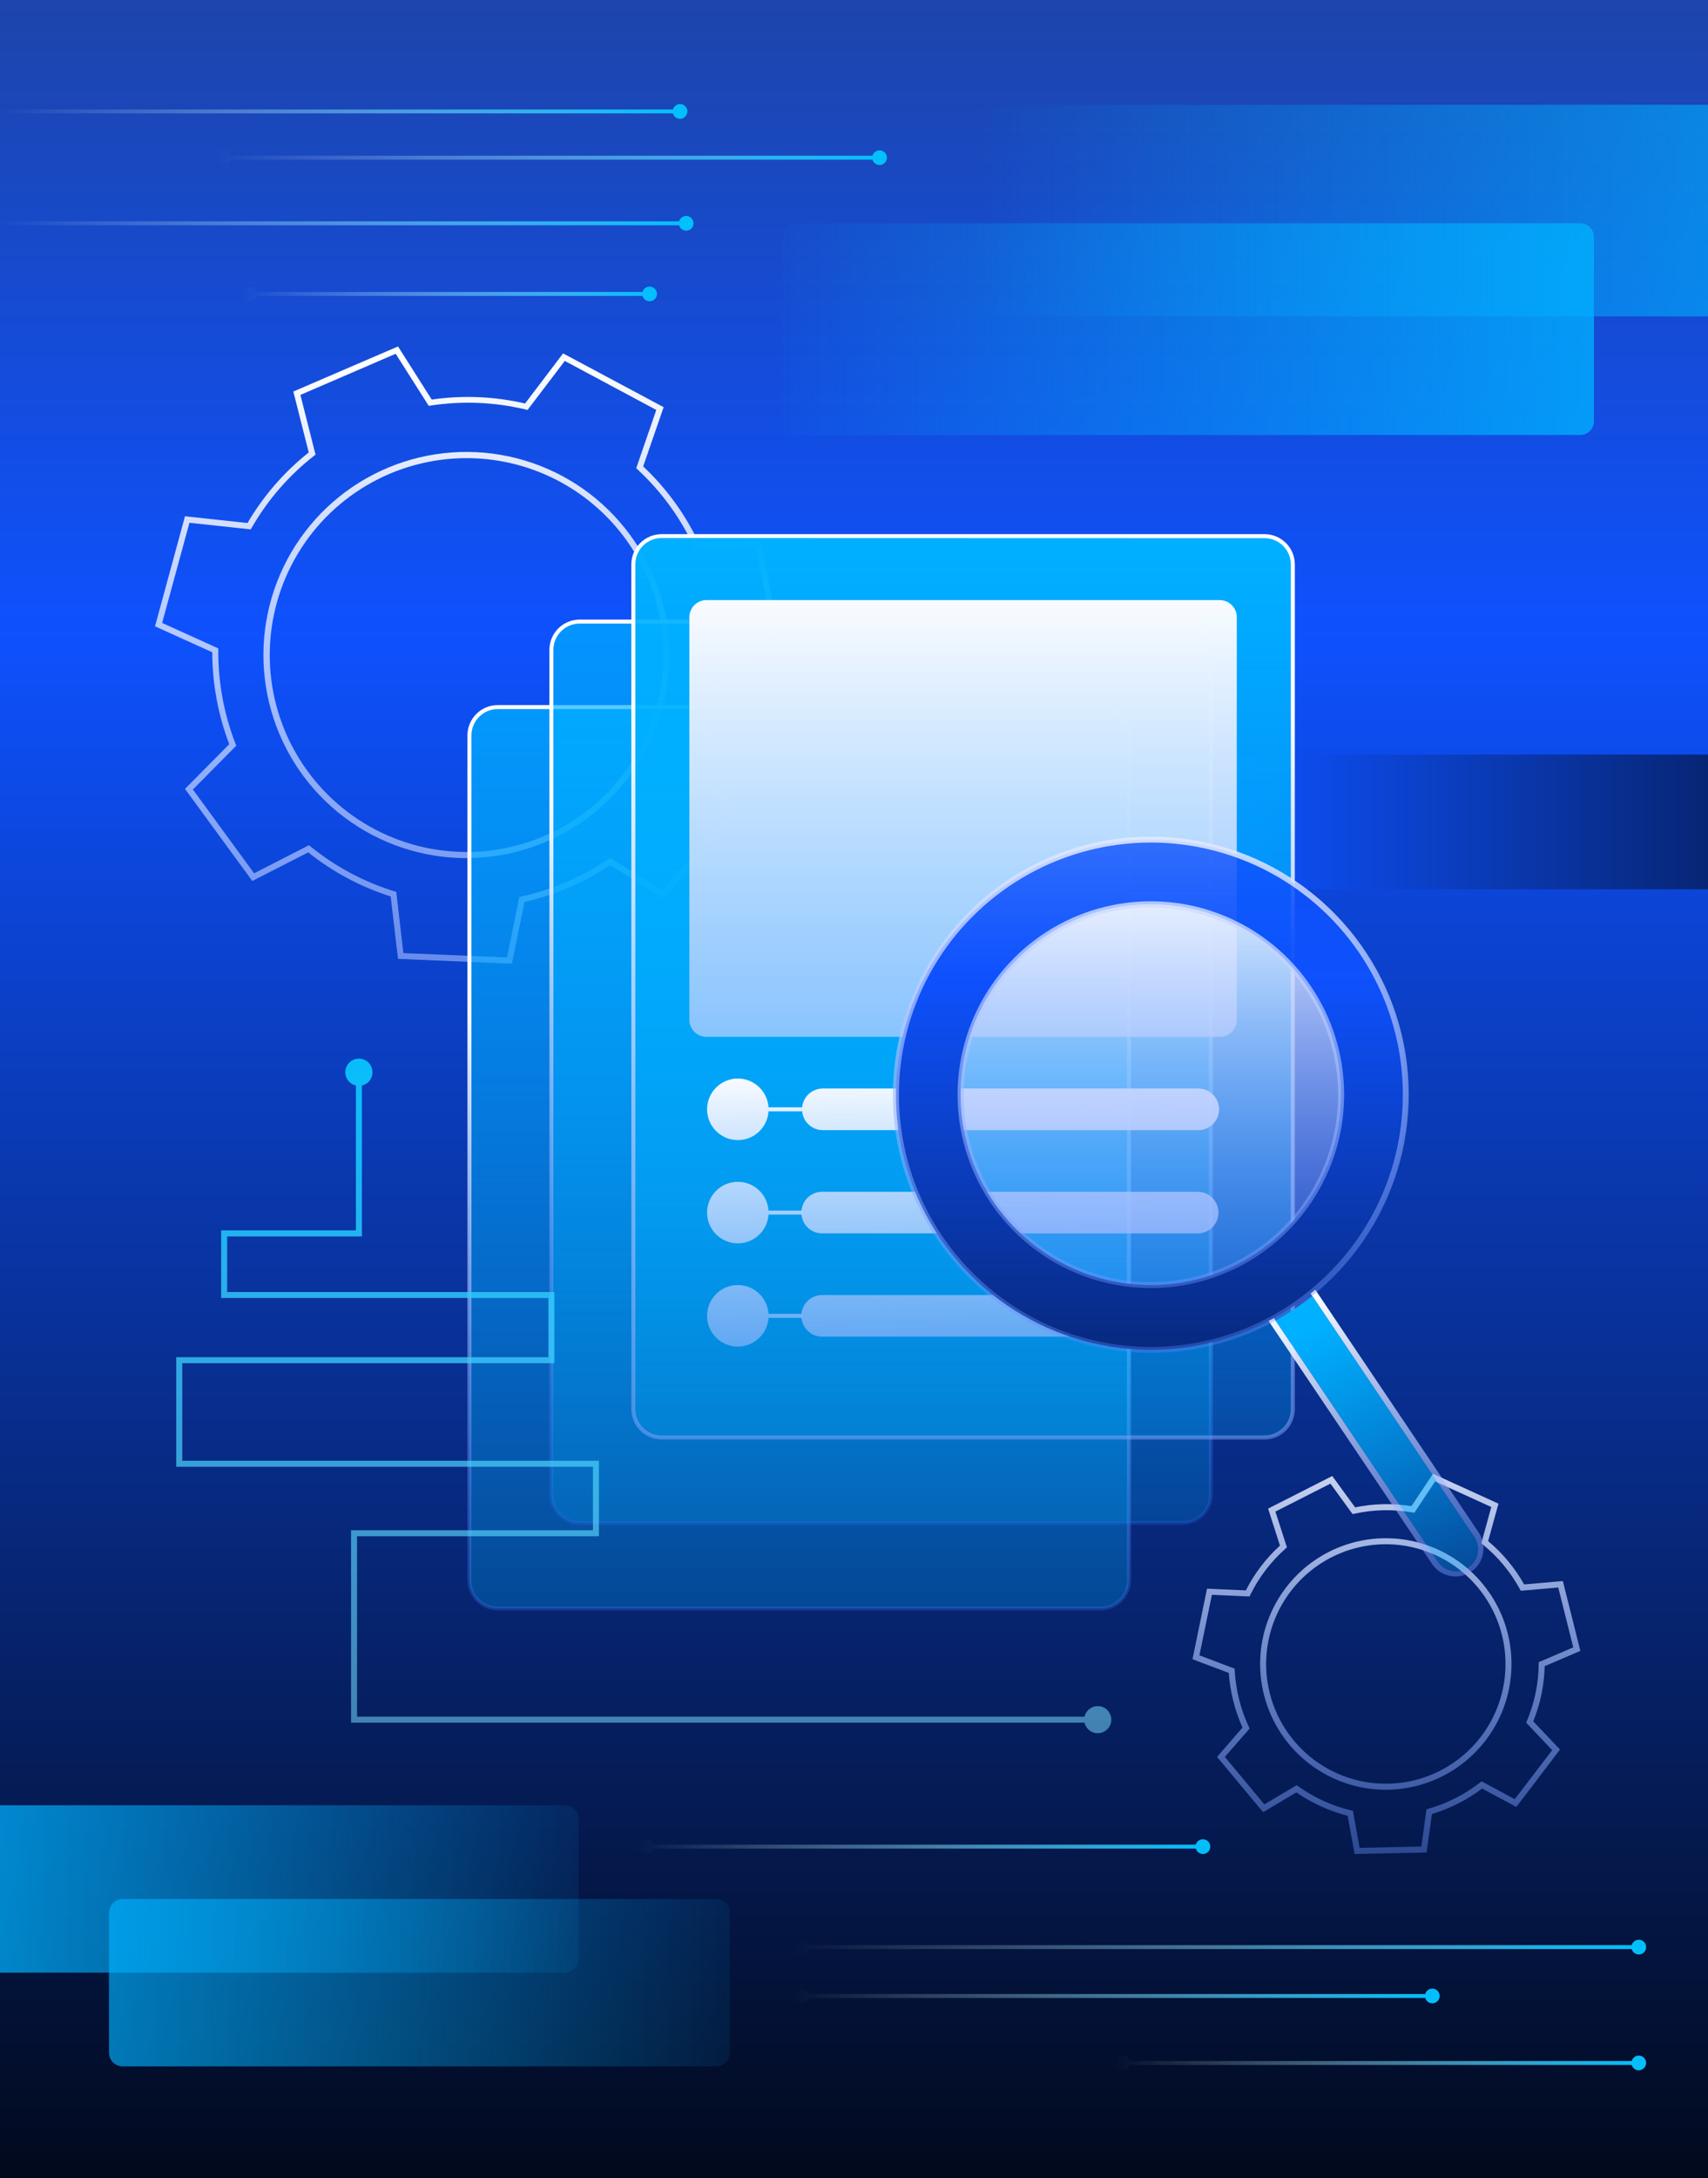
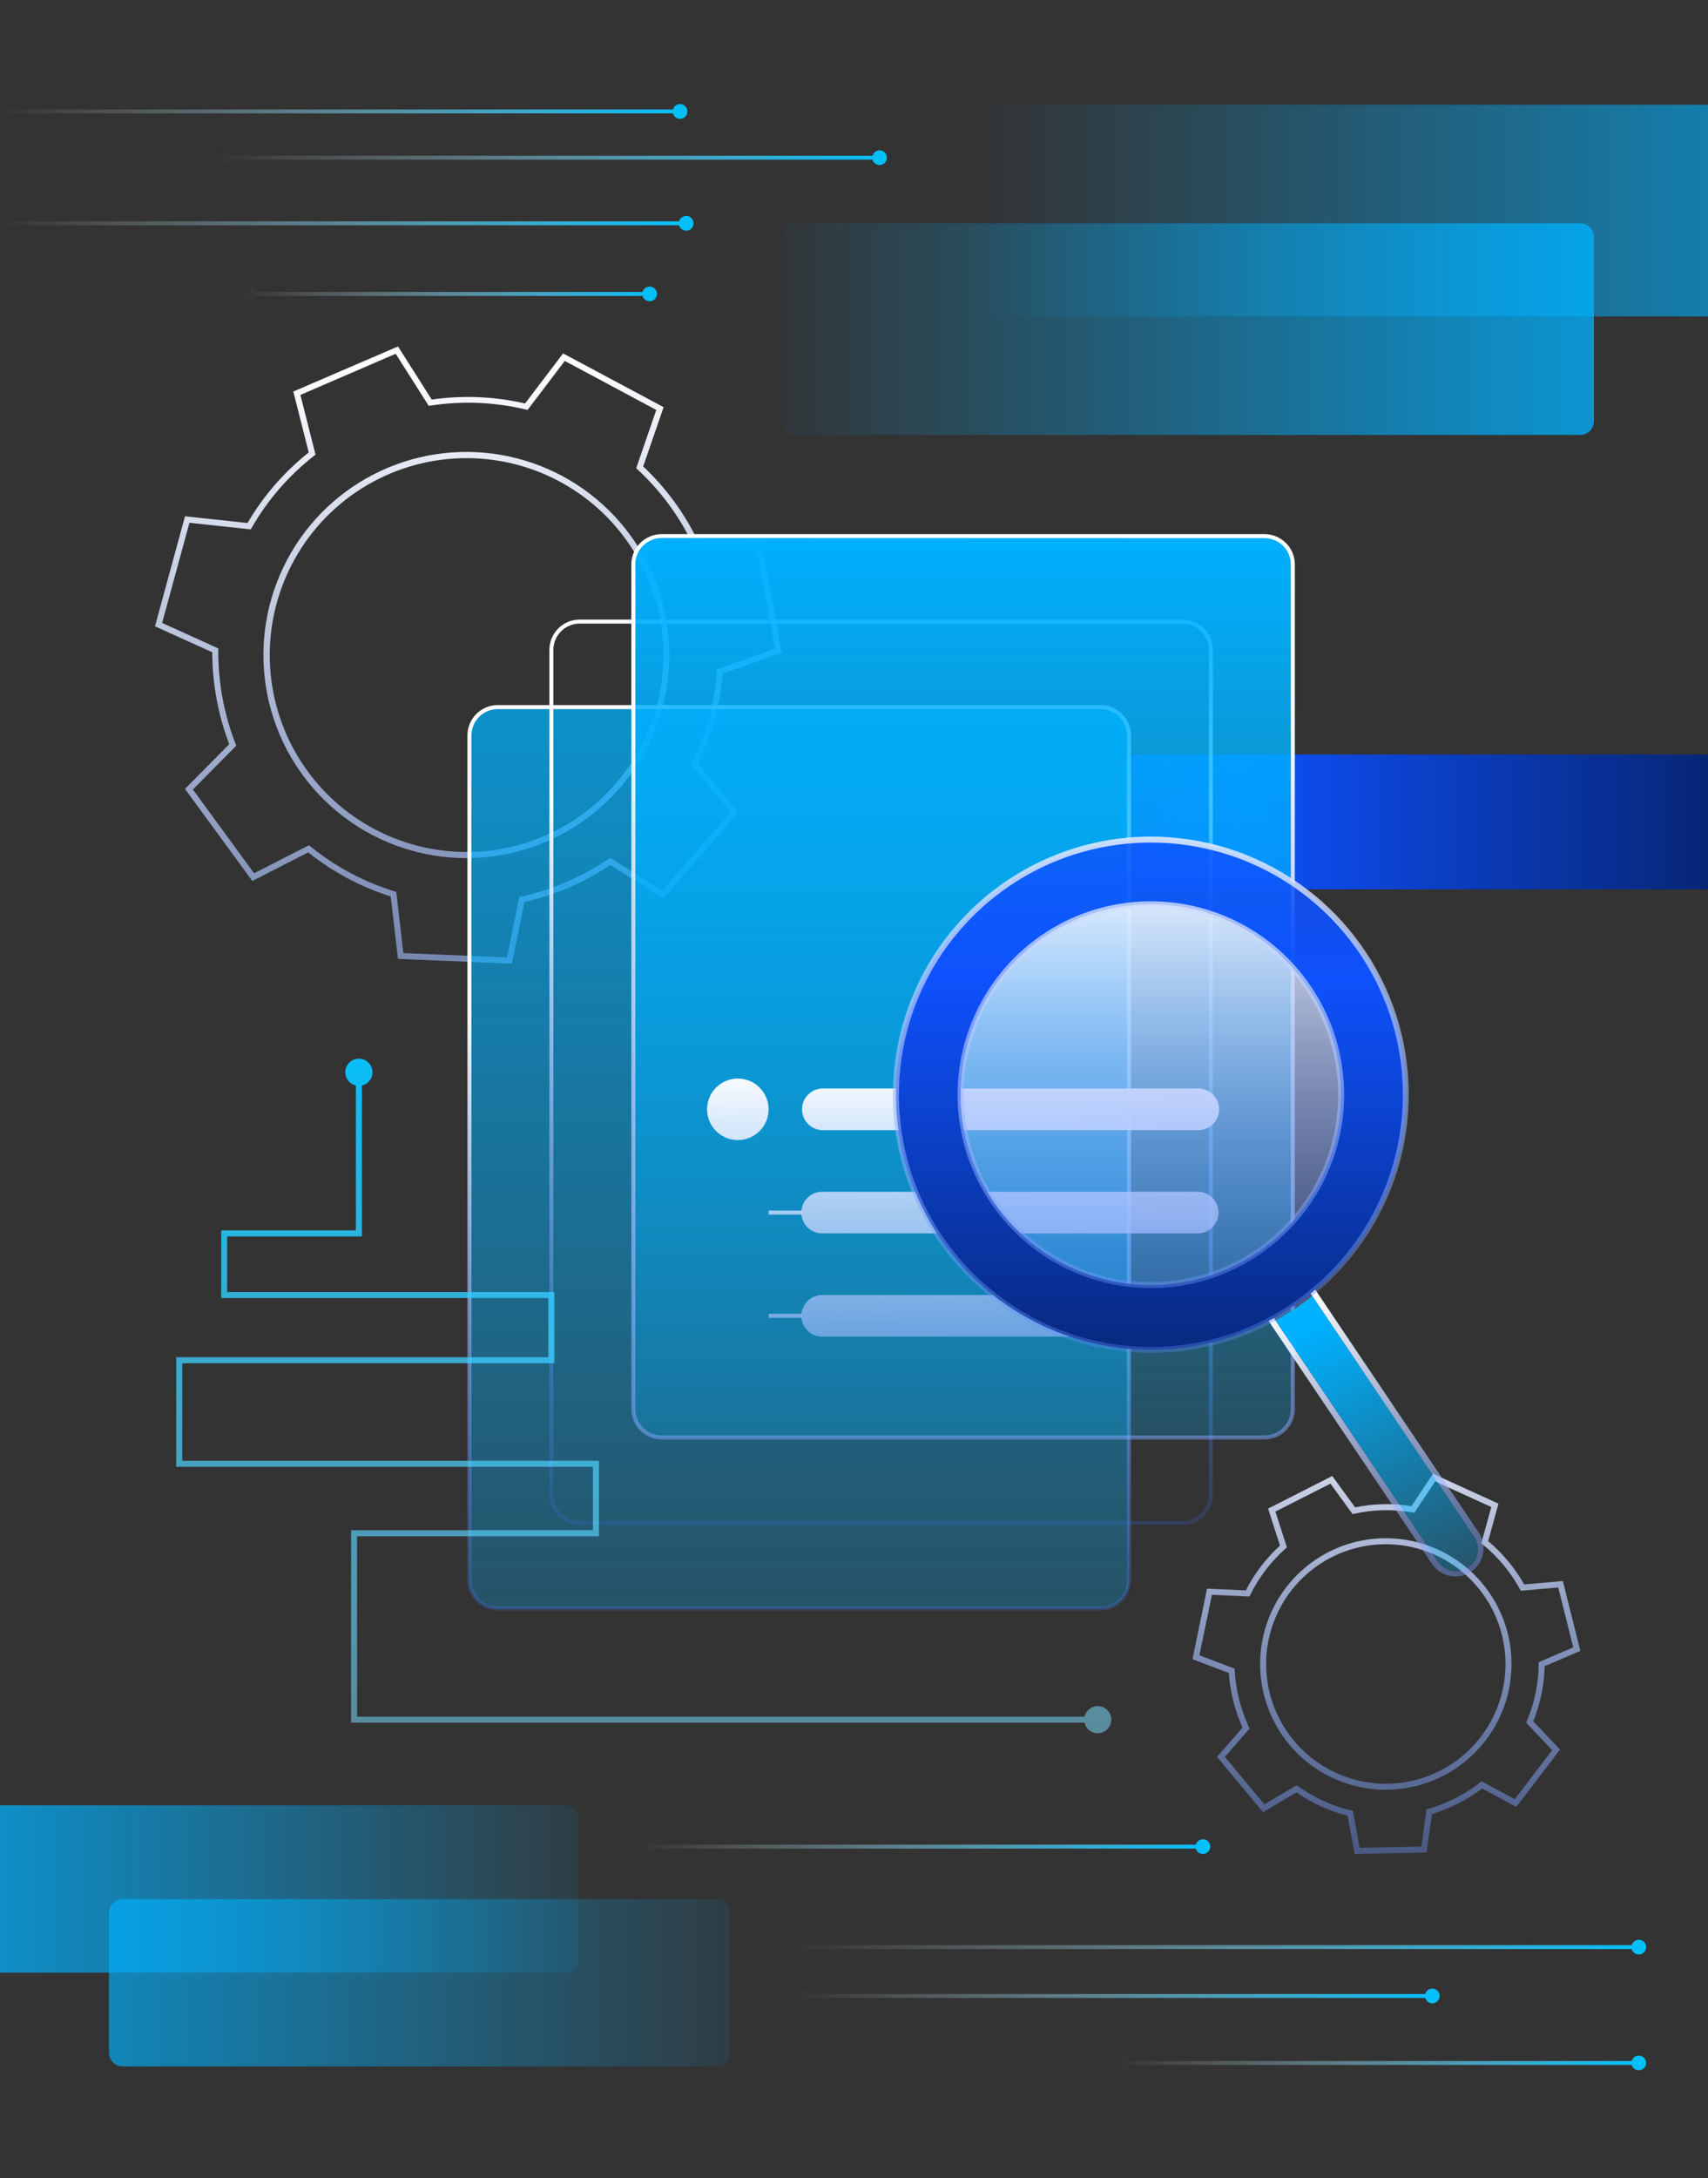
<svg xmlns="http://www.w3.org/2000/svg" width="561" height="715" viewBox="0 0 561 715" fill="none">
  <rect x="0" y="0" width="561" height="715" fill="#333333" stroke="none" />
  <g clip-path="url(#clip0_798_78)">
-     <path d="M561 0H0V715H561V0Z" fill="url(#paint0_linear_798_78)" />
+     <path d="M561 0H0V715V0Z" fill="url(#paint0_linear_798_78)" />
    <path d="M561 247.676V291.911H373.307C372.113 291.911 370.967 291.436 370.123 290.592C369.278 289.747 368.804 288.602 368.804 287.407V252.179C368.804 250.985 369.278 249.84 370.123 248.995C370.967 248.151 372.113 247.676 373.307 247.676H561Z" fill="url(#paint1_linear_798_78)" />
    <path d="M444.917 608.577L442.639 596.032C436.612 594.504 430.909 591.905 425.803 588.357L414.866 594.867L399.741 576.7L408.105 567.089C405.56 561.42 404.036 555.346 403.602 549.147L391.681 544.644L396.454 521.485L409.199 522.057C412.017 516.516 415.816 511.531 420.412 507.344L416.513 495.212L437.589 484.507L445.09 494.8C451.18 493.546 457.448 493.41 463.586 494.401L470.663 483.78L492.176 493.584L488.785 505.878C493.556 509.863 497.565 514.68 500.616 520.095L513.329 518.988L519.074 541.916L507.352 546.934C507.211 553.147 505.942 559.283 503.608 565.043L512.396 574.294L498.049 593.137L486.817 587.096C481.854 590.834 476.27 593.666 470.322 595.459L468.572 608.094L444.917 608.577ZM425.9 586.003L426.421 586.376C431.629 590.092 437.504 592.77 443.726 594.263L444.37 594.417L446.583 606.563L466.848 606.138L468.54 593.915L469.183 593.735C475.329 591.963 481.083 589.042 486.141 585.128L486.65 584.735L497.522 590.583L509.823 574.5L501.286 565.474L501.536 564.883C504.013 558.984 505.324 552.662 505.396 546.265V545.622L516.745 540.765L511.817 521.105L499.51 522.173L499.195 521.607C496.128 515.996 492 511.034 487.042 506.997L486.54 506.592L489.821 494.684L471.377 486.276L464.545 496.569L463.901 496.46C457.6 495.364 451.146 495.504 444.897 496.871L444.254 497.006L436.991 487.009L418.913 496.189L422.696 507.936L422.213 508.367C417.429 512.614 413.514 517.748 410.685 523.485L410.402 524.058L398.056 523.511L393.958 543.364L405.506 547.738L405.544 548.381C405.909 554.768 407.478 561.029 410.17 566.832L410.44 567.411L402.315 576.713L415.285 592.294L425.9 586.003ZM455.126 587.495C446.269 587.484 437.651 584.625 430.544 579.34C423.436 574.056 418.217 566.625 415.657 558.146C413.097 549.668 413.331 540.591 416.326 532.256C419.32 523.921 424.916 516.77 432.287 511.859C439.658 506.948 448.412 504.538 457.258 504.985C466.104 505.431 474.571 508.71 481.41 514.338C488.249 519.966 493.097 527.644 495.237 536.238C497.377 544.832 496.696 553.887 493.295 562.065C490.156 569.595 484.858 576.028 478.069 580.553C471.28 585.078 463.304 587.494 455.145 587.495H455.126ZM455.236 506.907C448.117 506.897 441.13 508.82 435.019 512.471C428.909 516.121 423.904 521.363 420.54 527.636C417.175 533.908 415.578 540.977 415.917 548.087C416.256 555.197 418.52 562.081 422.466 568.005C426.413 573.929 431.893 578.67 438.324 581.723C444.754 584.775 451.893 586.024 458.978 585.336C466.063 584.648 472.828 582.049 478.551 577.817C484.275 573.585 488.742 567.878 491.475 561.306C493.955 555.337 494.925 548.849 494.3 542.416C493.675 535.983 491.473 529.804 487.889 524.425C484.306 519.045 479.452 514.633 473.756 511.577C468.06 508.522 461.699 506.918 455.236 506.907Z" fill="url(#paint2_linear_798_78)" />
    <path d="M168.141 316.324L130.725 314.761L128.319 294.259C118.48 291.144 109.301 286.242 101.241 279.797L82.867 289.189L60.763 258.954L75.295 244.286C71.625 234.647 69.735 224.422 69.718 214.108L50.913 205.597L60.763 169.468L81.298 171.681C86.51 162.783 93.329 154.93 101.408 148.522L96.345 128.521L130.731 113.725L141.803 131.165C152.015 129.682 162.413 130.118 172.465 132.452L184.945 116.009L217.974 133.655L211.251 153.109C218.775 160.17 224.915 168.575 229.355 177.889L250.005 177.4L256.806 214.224L237.364 221.127C236.522 231.408 233.776 241.442 229.265 250.719L242.524 266.551L217.974 294.857L200.45 283.946C191.865 289.667 182.313 293.782 172.259 296.092L168.141 316.324ZM132.494 312.857L166.539 314.279L170.573 294.439L171.217 294.304C181.466 292.032 191.193 287.841 199.884 281.952L200.411 281.592L217.601 292.277L239.944 266.545L226.942 251.009L227.225 250.436C231.887 241.028 234.681 230.806 235.453 220.335L235.498 219.692L254.554 212.937L248.372 179.427L228.119 179.909L227.843 179.324C223.395 169.815 217.144 161.26 209.437 154.132L208.967 153.694L215.562 134.562L185.505 118.479L173.282 134.562L172.638 134.414C162.427 131.972 151.84 131.535 141.462 133.127L140.819 133.224L129.96 116.125L98.668 129.634L103.634 149.243L103.126 149.641C94.853 156.107 87.909 164.113 82.681 173.219L82.359 173.772L62.223 171.604L53.255 204.478L71.693 212.841V213.484C71.635 223.981 73.561 234.394 77.367 244.177L77.599 244.775L63.355 259.159L83.466 286.661L101.479 277.449L101.981 277.854C110.13 284.476 119.476 289.471 129.509 292.567L130.152 292.753L132.494 312.857ZM153.19 281.682C138.704 281.682 124.613 276.964 113.047 268.242C101.482 259.519 93.072 247.268 89.09 233.34C85.109 219.413 85.771 204.568 90.978 191.05C96.186 177.533 105.654 166.08 117.95 158.423C130.247 150.766 144.703 147.323 159.131 148.613C173.56 149.904 187.175 155.859 197.917 165.577C208.659 175.295 215.944 188.247 218.669 202.474C221.394 216.701 219.411 231.428 213.02 244.427C207.51 255.596 198.989 265.002 188.417 271.585C177.845 278.168 165.644 281.665 153.19 281.682ZM153.351 150.388C141.817 150.368 130.488 153.435 120.539 159.271C110.59 165.106 102.383 173.497 96.771 183.573C91.158 193.649 88.344 205.044 88.62 216.574C88.896 228.105 92.252 239.351 98.34 249.147C104.428 258.944 113.026 266.932 123.243 272.285C133.46 277.638 144.922 280.16 156.442 279.589C167.962 279.018 179.12 275.376 188.757 269.039C198.395 262.702 206.161 253.903 211.251 243.553C216.095 233.706 218.353 222.788 217.81 211.828C217.268 200.868 213.944 190.226 208.152 180.905C202.359 171.585 194.289 163.893 184.702 158.554C175.114 153.214 164.325 150.404 153.351 150.388Z" fill="url(#paint3_linear_798_78)" />
    <path d="M370.811 241.385V518.711C370.812 519.931 370.572 521.139 370.106 522.266C369.64 523.393 368.956 524.417 368.094 525.28C367.232 526.142 366.209 526.827 365.082 527.294C363.955 527.761 362.747 528.001 361.528 528.001H163.484C162.264 528.002 161.056 527.762 159.928 527.296C158.801 526.829 157.776 526.145 156.913 525.282C156.051 524.419 155.366 523.395 154.9 522.267C154.433 521.14 154.193 519.932 154.194 518.711V241.385C154.194 240.165 154.435 238.957 154.901 237.831C155.368 236.704 156.053 235.68 156.916 234.818C157.778 233.956 158.802 233.272 159.929 232.806C161.056 232.34 162.264 232.101 163.484 232.102H361.528C363.99 232.102 366.351 233.08 368.092 234.82C369.833 236.561 370.811 238.923 370.811 241.385Z" fill="url(#paint4_linear_798_78)" />
    <path d="M361.528 528.658H163.484C160.846 528.656 158.316 527.608 156.45 525.743C154.585 523.878 153.535 521.35 153.531 518.712V241.385C153.536 238.748 154.587 236.221 156.453 234.358C158.318 232.495 160.847 231.447 163.484 231.446H361.528C364.164 231.448 366.691 232.495 368.556 234.358C370.421 236.222 371.47 238.749 371.473 241.385V518.712C371.47 521.349 370.421 523.876 368.557 525.741C366.692 527.605 364.164 528.654 361.528 528.658ZM163.484 232.765C161.196 232.765 159.002 233.672 157.383 235.289C155.765 236.905 154.854 239.098 154.85 241.385V518.712C154.852 521.001 155.762 523.196 157.381 524.815C159 526.433 161.195 527.343 163.484 527.345H361.528C363.816 527.342 366.009 526.431 367.626 524.812C369.244 523.194 370.153 521 370.155 518.712V241.385C370.151 239.099 369.241 236.907 367.624 235.291C366.006 233.675 363.814 232.766 361.528 232.765H163.484Z" fill="url(#paint5_linear_798_78)" />
-     <path d="M397.722 213.317V490.644C397.723 491.863 397.484 493.07 397.018 494.197C396.552 495.323 395.869 496.347 395.008 497.21C394.146 498.072 393.123 498.757 391.997 499.224C390.871 499.691 389.665 499.932 388.446 499.933H190.395C189.175 499.934 187.966 499.694 186.839 499.228C185.711 498.761 184.687 498.077 183.824 497.214C182.961 496.351 182.277 495.327 181.811 494.2C181.344 493.072 181.105 491.864 181.105 490.644V213.317C181.107 210.854 182.087 208.493 183.829 206.752C185.571 205.012 187.932 204.034 190.395 204.034H388.446C390.907 204.035 393.266 205.014 395.005 206.755C396.745 208.496 397.722 210.856 397.722 213.317Z" fill="url(#paint6_linear_798_78)" />
    <path d="M388.446 500.589H190.395C187.758 500.587 185.229 499.539 183.364 497.674C181.499 495.809 180.451 493.281 180.449 490.644V213.317C180.453 210.681 181.502 208.154 183.367 206.29C185.231 204.427 187.759 203.379 190.395 203.377H388.446C391.081 203.381 393.607 204.429 395.47 206.292C397.333 208.156 398.381 210.682 398.385 213.317V490.644C398.383 493.28 397.336 495.807 395.472 497.672C393.609 499.537 391.082 500.586 388.446 500.589ZM190.395 204.696C188.108 204.696 185.914 205.604 184.295 207.22C182.676 208.837 181.765 211.029 181.762 213.317V490.644C181.763 492.933 182.674 495.128 184.292 496.746C185.911 498.365 188.106 499.275 190.395 499.277H388.446C390.733 499.273 392.925 498.362 394.542 496.744C396.158 495.125 397.066 492.931 397.066 490.644V213.317C397.064 211.031 396.156 208.839 394.539 207.223C392.923 205.607 390.731 204.698 388.446 204.696H190.395Z" fill="url(#paint7_linear_798_78)" />
    <path d="M424.639 185.275V462.602C424.639 465.064 423.661 467.426 421.921 469.168C420.18 470.91 417.818 471.889 415.356 471.891H217.306C216.085 471.892 214.877 471.652 213.749 471.186C212.622 470.719 211.598 470.035 210.735 469.172C209.872 468.309 209.188 467.285 208.721 466.157C208.255 465.03 208.015 463.822 208.016 462.602V185.275C208.017 182.812 208.997 180.451 210.739 178.71C212.481 176.97 214.843 175.992 217.306 175.992H415.356C417.817 175.993 420.178 176.972 421.918 178.712C423.659 180.453 424.637 182.813 424.639 185.275Z" fill="url(#paint8_linear_798_78)" />
    <path d="M415.355 472.521H217.305C214.668 472.52 212.139 471.471 210.274 469.607C208.409 467.742 207.361 465.213 207.359 462.576V185.275C207.363 182.639 208.412 180.112 210.276 178.248C212.141 176.385 214.669 175.337 217.305 175.335H415.355C417.99 175.339 420.517 176.387 422.38 178.25C424.243 180.114 425.292 182.64 425.295 185.275V462.602C425.286 465.233 424.236 467.754 422.373 469.613C420.511 471.472 417.987 472.518 415.355 472.521ZM217.305 176.596C215.019 176.598 212.826 177.507 211.209 179.123C209.592 180.739 208.681 182.93 208.678 185.217V462.544C208.68 464.832 209.589 467.026 211.206 468.644C212.824 470.263 215.017 471.173 217.305 471.177H415.355C417.643 471.173 419.836 470.262 421.452 468.644C423.068 467.025 423.976 464.831 423.976 462.544V185.275C423.975 182.989 423.066 180.797 421.449 179.181C419.833 177.565 417.641 176.656 415.355 176.654L217.305 176.596Z" fill="url(#paint9_linear_798_78)" />
-     <path d="M400.61 196.983H232.044C228.942 196.983 226.428 199.498 226.428 202.6V334.73C226.428 337.832 228.942 340.346 232.044 340.346H400.61C403.712 340.346 406.227 337.832 406.227 334.73V202.6C406.227 199.498 403.712 196.983 400.61 196.983Z" fill="url(#paint10_linear_798_78)" />
    <path d="M270.258 370.974H393.585C395.397 370.974 397.135 370.254 398.416 368.973C399.697 367.692 400.417 365.954 400.417 364.142C400.417 362.33 399.697 360.592 398.416 359.311C397.135 358.03 395.397 357.31 393.585 357.31H270.258C268.446 357.31 266.708 358.03 265.427 359.311C264.145 360.592 263.426 362.33 263.426 364.142C263.426 365.954 264.145 367.692 265.427 368.973C266.708 370.254 268.446 370.974 270.258 370.974Z" fill="url(#paint11_linear_798_78)" />
    <path d="M242.344 374.242C247.922 374.242 252.444 369.72 252.444 364.142C252.444 358.564 247.922 354.042 242.344 354.042C236.765 354.042 232.243 358.564 232.243 364.142C232.243 369.72 236.765 374.242 242.344 374.242Z" fill="url(#paint12_linear_798_78)" />
-     <path d="M252.444 364.142V364.798H263.42V363.479H252.444V364.142Z" fill="url(#paint13_linear_798_78)" />
    <path d="M393.585 391.2H270.258C269.343 391.172 268.431 391.328 267.578 391.659C266.724 391.99 265.945 392.489 265.288 393.126C264.63 393.763 264.107 394.526 263.751 395.37C263.394 396.213 263.21 397.12 263.21 398.035C263.21 398.951 263.394 399.857 263.751 400.701C264.107 401.544 264.63 402.307 265.288 402.944C265.945 403.582 266.724 404.081 267.578 404.412C268.431 404.742 269.343 404.899 270.258 404.87H393.585C395.362 404.816 397.048 404.072 398.285 402.796C399.522 401.52 400.214 399.813 400.214 398.035C400.214 396.258 399.522 394.55 398.285 393.274C397.048 391.999 395.362 391.255 393.585 391.2Z" fill="url(#paint14_linear_798_78)" />
-     <path d="M242.344 408.139C247.922 408.139 252.444 403.617 252.444 398.038C252.444 392.46 247.922 387.938 242.344 387.938C236.765 387.938 232.243 392.46 232.243 398.038C232.243 403.617 236.765 408.139 242.344 408.139Z" fill="url(#paint15_linear_798_78)" />
    <path d="M252.444 398.039V398.695H263.42V397.376H252.444V398.039Z" fill="url(#paint16_linear_798_78)" />
    <path d="M393.585 425.096H270.258C269.343 425.068 268.431 425.224 267.578 425.555C266.724 425.886 265.945 426.385 265.288 427.023C264.63 427.66 264.107 428.423 263.751 429.266C263.394 430.11 263.21 431.016 263.21 431.932C263.21 432.847 263.394 433.754 263.751 434.597C264.107 435.44 264.63 436.203 265.288 436.841C265.945 437.478 266.724 437.977 267.578 438.308C268.431 438.639 269.343 438.795 270.258 438.767H393.585C395.362 438.712 397.048 437.968 398.285 436.692C399.522 435.417 400.214 433.709 400.214 431.932C400.214 430.154 399.522 428.447 398.285 427.171C397.048 425.895 395.362 425.151 393.585 425.096Z" fill="url(#paint17_linear_798_78)" />
-     <path d="M242.344 442.028C247.922 442.028 252.444 437.506 252.444 431.928C252.444 426.35 247.922 421.828 242.344 421.828C236.765 421.828 232.243 426.35 232.243 431.928C232.243 437.506 236.765 442.028 242.344 442.028Z" fill="url(#paint18_linear_798_78)" />
    <path d="M252.444 431.928V432.591H263.42V431.272H252.444V431.928Z" fill="url(#paint19_linear_798_78)" />
    <path d="M519.023 73.299H261.213C258.726 73.299 256.71 75.316 256.71 77.802V138.281C256.71 140.768 258.726 142.784 261.213 142.784H519.023C521.51 142.784 523.526 140.768 523.526 138.281V77.802C523.526 75.316 521.51 73.299 519.023 73.299Z" fill="url(#paint20_linear_798_78)" />
    <path d="M561 34.385V103.863H323.97C322.776 103.863 321.63 103.389 320.786 102.544C319.941 101.7 319.467 100.554 319.467 99.36V38.889C319.467 37.694 319.941 36.549 320.786 35.704C321.63 34.86 322.776 34.385 323.97 34.385H561Z" fill="url(#paint21_linear_798_78)" />
    <path d="M40.305 678.299H235.203C237.69 678.299 239.706 676.283 239.706 673.796V627.863C239.706 625.376 237.69 623.36 235.203 623.36H40.305C37.818 623.36 35.801 625.376 35.801 627.863V673.796C35.801 676.283 37.818 678.299 40.305 678.299Z" fill="url(#paint22_linear_798_78)" />
    <path d="M190.073 597.093V643.026C190.073 644.22 189.599 645.365 188.754 646.21C187.91 647.054 186.764 647.529 185.57 647.529H0V592.59H185.57C186.764 592.59 187.91 593.064 188.754 593.909C189.599 594.753 190.073 595.899 190.073 597.093Z" fill="url(#paint23_linear_798_78)" />
    <path d="M392.768 606.801C392.924 607.365 393.279 607.854 393.768 608.176C394.256 608.499 394.845 608.633 395.425 608.554C396.005 608.476 396.537 608.19 396.922 607.749C397.307 607.308 397.519 606.743 397.519 606.158C397.519 605.572 397.307 605.007 396.922 604.566C396.537 604.125 396.005 603.839 395.425 603.761C394.845 603.682 394.256 603.816 393.768 604.139C393.279 604.461 392.924 604.95 392.768 605.514H214.327C214.171 604.95 213.816 604.461 213.328 604.139C212.839 603.816 212.25 603.682 211.67 603.761C211.09 603.839 210.558 604.125 210.173 604.566C209.788 605.007 209.576 605.572 209.576 606.158C209.576 606.743 209.788 607.308 210.173 607.749C210.558 608.19 211.09 608.476 211.67 608.554C212.25 608.633 212.839 608.499 213.328 608.176C213.816 607.854 214.171 607.365 214.327 606.801H392.768Z" fill="url(#paint24_linear_798_78)" />
    <path d="M265.349 638.503C265.194 637.939 264.839 637.45 264.35 637.128C263.862 636.805 263.273 636.671 262.693 636.749C262.113 636.828 261.581 637.114 261.196 637.555C260.811 637.996 260.599 638.561 260.599 639.146C260.599 639.732 260.811 640.297 261.196 640.738C261.581 641.179 262.113 641.465 262.693 641.543C263.273 641.622 263.862 641.487 264.35 641.165C264.839 640.843 265.194 640.354 265.349 639.79H535.935C536.091 640.354 536.446 640.843 536.935 641.165C537.423 641.487 538.012 641.622 538.592 641.543C539.172 641.465 539.704 641.179 540.089 640.738C540.474 640.297 540.686 639.732 540.686 639.146C540.686 638.561 540.474 637.996 540.089 637.555C539.704 637.114 539.172 636.828 538.592 636.749C538.012 636.671 537.423 636.805 536.935 637.128C536.446 637.45 536.091 637.939 535.935 638.503H265.349Z" fill="url(#paint25_linear_798_78)" />
    <path d="M468.115 655.828C468.271 656.392 468.626 656.881 469.114 657.203C469.603 657.526 470.192 657.66 470.772 657.581C471.352 657.503 471.884 657.217 472.269 656.776C472.654 656.335 472.866 655.77 472.866 655.185C472.866 654.599 472.654 654.034 472.269 653.593C471.884 653.152 471.352 652.866 470.772 652.788C470.192 652.709 469.603 652.843 469.114 653.166C468.626 653.488 468.271 653.977 468.115 654.541H265.349C265.194 653.977 264.839 653.488 264.35 653.166C263.862 652.843 263.273 652.709 262.693 652.788C262.113 652.866 261.581 653.152 261.196 653.593C260.811 654.034 260.599 654.599 260.599 655.185C260.599 655.77 260.811 656.335 261.196 656.776C261.581 657.217 262.113 657.503 262.693 657.581C263.273 657.66 263.862 657.526 264.35 657.203C264.839 656.881 265.194 656.392 265.349 655.828H468.115Z" fill="url(#paint26_linear_798_78)" />
    <path d="M538.258 674.761C537.73 674.762 537.217 674.936 536.798 675.257C536.378 675.577 536.075 676.027 535.936 676.536H371.127C370.971 675.972 370.616 675.483 370.128 675.161C369.639 674.838 369.05 674.704 368.47 674.783C367.89 674.861 367.358 675.147 366.973 675.588C366.588 676.029 366.376 676.594 366.376 677.18C366.376 677.765 366.588 678.33 366.973 678.771C367.358 679.212 367.89 679.498 368.47 679.577C369.05 679.655 369.639 679.521 370.128 679.198C370.616 678.876 370.971 678.387 371.127 677.823H535.936C536.057 678.256 536.296 678.646 536.627 678.95C536.958 679.254 537.367 679.459 537.808 679.543C538.249 679.627 538.705 679.586 539.125 679.425C539.544 679.264 539.91 678.989 540.181 678.631C540.453 678.273 540.619 677.847 540.661 677.399C540.703 676.952 540.62 676.502 540.42 676.1C540.22 675.698 539.912 675.359 539.53 675.123C539.148 674.886 538.707 674.761 538.258 674.761Z" fill="url(#paint27_linear_798_78)" />
    <path d="M485.885 503.355L432.539 424.125L432.282 423.745C432 423.323 431.682 422.927 431.33 422.562C430.828 422.986 430.313 423.411 429.799 423.848C430.114 424.162 430.396 424.506 430.642 424.877L431.008 425.411L484.244 504.488C485.317 506.081 485.714 508.036 485.346 509.922C484.978 511.807 483.876 513.47 482.282 514.543C480.688 515.616 478.734 516.012 476.848 515.644C474.962 515.276 473.3 514.174 472.227 512.581L418.978 433.498L418.624 432.964C418.371 432.596 418.156 432.204 417.981 431.793C417.402 432.108 416.823 432.436 416.237 432.732C416.448 433.198 416.698 433.646 416.984 434.07L417.235 434.444L470.58 513.687C471.984 515.621 474.083 516.934 476.436 517.35C478.789 517.767 481.212 517.254 483.195 515.92C485.177 514.587 486.565 512.536 487.065 510.199C487.566 507.863 487.14 505.423 485.878 503.394L485.885 503.355Z" fill="url(#paint28_linear_798_78)" />
    <path d="M485.344 509.898C485.069 511.304 484.384 512.597 483.374 513.613C482.365 514.629 481.076 515.324 479.672 515.608C478.268 515.892 476.812 515.754 475.486 515.211C474.161 514.667 473.027 513.743 472.226 512.555L418.978 433.472C423.212 431.126 427.236 428.421 431.008 425.386L484.244 504.462C484.778 505.25 485.15 506.136 485.339 507.07C485.528 508.003 485.53 508.964 485.344 509.898Z" fill="url(#paint29_linear_798_78)" />
    <path d="M378.01 275.596C361.448 275.596 345.257 280.507 331.486 289.709C317.715 298.91 306.981 311.988 300.643 327.289C294.304 342.59 292.646 359.427 295.876 375.671C299.107 391.915 307.082 406.836 318.793 418.548C330.504 430.259 345.425 438.235 361.669 441.467C377.913 444.699 394.751 443.042 410.053 436.704C425.355 430.367 438.434 419.635 447.637 405.865C456.839 392.095 461.752 375.905 461.753 359.343C461.754 348.346 459.588 337.456 455.38 327.295C451.172 317.134 445.004 307.902 437.228 300.126C429.451 292.349 420.219 286.18 410.059 281.971C399.898 277.762 389.008 275.596 378.01 275.596ZM378.01 421.828C365.65 421.828 353.567 418.163 343.29 411.296C333.013 404.429 325.003 394.669 320.273 383.25C315.543 371.83 314.306 359.265 316.718 347.143C319.13 335.02 325.082 323.885 333.823 315.146C342.563 306.407 353.699 300.456 365.822 298.045C377.945 295.634 390.511 296.873 401.93 301.604C413.349 306.334 423.109 314.345 429.975 324.623C436.841 334.9 440.505 346.983 440.504 359.343C440.502 375.916 433.917 391.809 422.198 403.527C410.478 415.245 394.583 421.828 378.01 421.828Z" fill="url(#paint30_linear_798_78)" />
    <path d="M440.484 359.343C440.484 371.703 436.819 383.785 429.952 394.062C423.085 404.338 413.325 412.348 401.906 417.078C390.487 421.808 377.921 423.045 365.799 420.634C353.676 418.223 342.541 412.271 333.801 403.531C325.061 394.792 319.109 383.657 316.698 371.535C314.287 359.413 315.524 346.848 320.254 335.429C324.984 324.01 332.994 314.25 343.271 307.383C353.548 300.517 365.631 296.852 377.991 296.852C394.565 296.852 410.46 303.435 422.18 315.155C433.9 326.874 440.484 342.769 440.484 359.343Z" fill="url(#paint31_linear_798_78)" />
    <path d="M378.01 274.612C355.544 274.636 334.006 283.571 318.12 299.456C302.235 315.341 293.3 336.879 293.276 359.343C293.276 406.061 331.285 444.068 378.01 444.068C391.68 444.082 405.148 440.77 417.253 434.418C417.841 434.114 418.42 433.798 418.99 433.473C423.225 431.126 427.249 428.421 431.02 425.386C431.542 424.968 432.043 424.556 432.552 424.099C445.841 412.914 455.369 397.913 459.846 381.13C464.322 364.347 463.53 346.594 457.576 330.276C451.623 313.959 440.796 299.867 426.563 289.909C412.33 279.952 395.38 274.612 378.01 274.612ZM431.349 422.575C430.847 422.999 430.332 423.424 429.817 423.861C426.117 426.846 422.165 429.504 418.006 431.806C417.427 432.122 416.848 432.45 416.262 432.746C404.459 438.924 391.333 442.145 378.01 442.132C332.378 442.132 295.251 405.012 295.251 359.382C295.242 345.472 298.739 331.785 305.418 319.585C312.098 307.384 321.746 297.064 333.469 289.578C345.192 282.092 358.613 277.681 372.492 276.754C386.371 275.826 400.26 278.412 412.875 284.272C425.49 290.132 436.425 299.077 444.668 310.28C452.912 321.484 458.199 334.584 460.04 348.371C461.881 362.158 460.218 376.187 455.203 389.161C450.188 402.135 441.984 413.636 431.349 422.6V422.575Z" fill="url(#paint32_linear_798_78)" />
    <path d="M378.01 422.819C365.454 422.82 353.179 419.098 342.739 412.123C332.298 405.148 324.16 395.234 319.354 383.634C314.548 372.035 313.29 359.27 315.739 346.956C318.187 334.641 324.233 323.329 333.111 314.45C341.989 305.571 353.301 299.524 365.616 297.074C377.931 294.624 390.696 295.881 402.297 300.686C413.897 305.49 423.812 313.627 430.788 324.067C437.764 334.507 441.488 346.781 441.488 359.336C441.469 376.166 434.776 392.301 422.875 404.202C410.975 416.103 394.84 422.798 378.01 422.819ZM378.01 297.835C365.844 297.834 353.951 301.441 343.835 308.199C333.719 314.957 325.834 324.563 321.178 335.802C316.522 347.041 315.303 359.409 317.676 371.341C320.049 383.273 325.907 394.233 334.51 402.835C343.113 411.437 354.073 417.296 366.005 419.669C377.938 422.042 390.306 420.823 401.545 416.167C412.785 411.511 422.391 403.626 429.15 393.51C435.908 383.395 439.514 371.502 439.513 359.336C439.489 343.034 433.001 327.407 421.472 315.882C409.942 304.356 394.313 297.873 378.01 297.855V297.835Z" fill="url(#paint33_linear_798_78)" />
    <path d="M225.765 36.579C225.769 37.165 225.558 37.732 225.174 38.175C224.79 38.617 224.258 38.905 223.677 38.983C223.097 39.062 222.507 38.927 222.019 38.603C221.53 38.279 221.177 37.788 221.024 37.222H0V35.936H221.037C221.19 35.37 221.543 34.879 222.032 34.555C222.52 34.231 223.109 34.096 223.69 34.175C224.271 34.254 224.803 34.541 225.187 34.983C225.571 35.426 225.781 35.993 225.778 36.579H225.765Z" fill="url(#paint34_linear_798_78)" />
    <path d="M288.895 49.349C288.368 49.351 287.855 49.525 287.436 49.846C287.016 50.166 286.713 50.615 286.573 51.124H75.965C75.809 50.56 75.454 50.071 74.966 49.749C74.477 49.426 73.888 49.292 73.308 49.37C72.728 49.449 72.196 49.735 71.811 50.176C71.426 50.617 71.214 51.182 71.214 51.768C71.214 52.353 71.426 52.918 71.811 53.359C72.196 53.8 72.728 54.086 73.308 54.165C73.888 54.243 74.477 54.109 74.966 53.786C75.454 53.464 75.809 52.975 75.965 52.411H286.573C286.694 52.843 286.933 53.234 287.264 53.538C287.595 53.842 288.004 54.047 288.445 54.131C288.887 54.215 289.342 54.174 289.762 54.013C290.181 53.852 290.547 53.577 290.818 53.219C291.09 52.861 291.256 52.434 291.298 51.987C291.34 51.54 291.257 51.09 291.057 50.688C290.857 50.285 290.549 49.947 290.167 49.71C289.785 49.474 289.345 49.349 288.895 49.349Z" fill="url(#paint35_linear_798_78)" />
    <path d="M227.798 73.299C227.801 73.885 227.591 74.453 227.207 74.895C226.823 75.337 226.291 75.625 225.71 75.704C225.129 75.782 224.54 75.647 224.052 75.323C223.563 74.999 223.21 74.508 223.057 73.942H0V72.656H223.057C223.21 72.09 223.563 71.6 224.052 71.275C224.54 70.951 225.129 70.816 225.71 70.895C226.291 70.974 226.823 71.261 227.207 71.704C227.591 72.146 227.801 72.713 227.798 73.299Z" fill="url(#paint36_linear_798_78)" />
    <path d="M213.362 94.066C212.834 94.067 212.321 94.241 211.901 94.561C211.482 94.882 211.179 95.332 211.039 95.841H84.213C84.057 95.277 83.702 94.788 83.213 94.466C82.725 94.143 82.136 94.009 81.556 94.087C80.976 94.166 80.444 94.452 80.059 94.893C79.674 95.334 79.462 95.899 79.462 96.484C79.462 97.07 79.674 97.635 80.059 98.076C80.444 98.517 80.976 98.803 81.556 98.881C82.136 98.96 82.725 98.826 83.213 98.503C83.702 98.181 84.057 97.692 84.213 97.128H211.039C211.16 97.56 211.4 97.951 211.73 98.254C212.061 98.558 212.47 98.764 212.912 98.848C213.353 98.932 213.809 98.891 214.228 98.73C214.647 98.569 215.014 98.294 215.285 97.936C215.557 97.578 215.722 97.151 215.765 96.704C215.807 96.257 215.723 95.807 215.523 95.404C215.323 95.002 215.015 94.664 214.633 94.427C214.251 94.191 213.811 94.065 213.362 94.066Z" fill="url(#paint37_linear_798_78)" />
    <path d="M360.55 560.038C359.54 560.04 358.56 560.384 357.771 561.015C356.982 561.646 356.431 562.527 356.207 563.512H117.28V504.288H196.725V479.502H59.862V447.484H182.096V424.112H74.62V405.861H118.869V356.326C119.94 356.083 120.884 355.454 121.52 354.559C122.156 353.664 122.44 352.566 122.318 351.475C122.196 350.384 121.676 349.376 120.858 348.644C120.039 347.912 118.979 347.507 117.881 347.507C116.783 347.507 115.724 347.912 114.905 348.644C114.087 349.376 113.567 350.384 113.444 351.475C113.322 352.566 113.606 353.664 114.243 354.559C114.879 355.454 115.823 356.083 116.894 356.326V403.873H72.645V426.081H180.114V445.502H57.881V481.47H194.75V502.307H115.305V565.474H356.207C356.394 566.293 356.808 567.042 357.401 567.635C357.995 568.229 358.744 568.643 359.562 568.83C360.381 569.017 361.235 568.969 362.028 568.691C362.82 568.414 363.518 567.918 364.041 567.262C364.564 566.606 364.891 565.815 364.985 564.98C365.078 564.146 364.935 563.303 364.57 562.547C364.205 561.791 363.634 561.153 362.923 560.707C362.212 560.261 361.389 560.025 360.55 560.025V560.038Z" fill="url(#paint38_linear_798_78)" />
  </g>
  <defs>
    <linearGradient id="paint0_linear_798_78" x1="280.5" y1="-300.004" x2="280.5" y2="780.419" gradientUnits="userSpaceOnUse">
      <stop stop-color="#0E51FD" stop-opacity="0" />
      <stop offset="0.47" stop-color="#0E51FD" />
      <stop offset="1" />
    </linearGradient>
    <linearGradient id="paint1_linear_798_78" x1="152.605" y1="269.813" x2="693.803" y2="269.813" gradientUnits="userSpaceOnUse">
      <stop stop-color="#0E51FD" stop-opacity="0" />
      <stop offset="0.47" stop-color="#0E51FD" />
      <stop offset="1" />
    </linearGradient>
    <linearGradient id="paint2_linear_798_78" x1="455.384" y1="708.265" x2="455.384" y2="166.407" gradientUnits="userSpaceOnUse">
      <stop stop-color="#0E51FD" stop-opacity="0" />
      <stop offset="0.47" stop-color="white" />
    </linearGradient>
    <linearGradient id="paint3_linear_798_78" x1="166.778" y1="622.021" x2="133.294" y2="-446.326" gradientUnits="userSpaceOnUse">
      <stop stop-color="#0E51FD" stop-opacity="0" />
      <stop offset="0.47" stop-color="white" />
    </linearGradient>
    <linearGradient id="paint4_linear_798_78" x1="262.5" y1="685.002" x2="262.5" y2="78.903" gradientUnits="userSpaceOnUse">
      <stop stop-color="#00B1FF" stop-opacity="0" />
      <stop offset="1" stop-color="#00B1FF" />
    </linearGradient>
    <linearGradient id="paint5_linear_798_78" x1="262.506" y1="589.001" x2="262.506" y2="35.37" gradientUnits="userSpaceOnUse">
      <stop stop-color="#0E51FD" stop-opacity="0" />
      <stop offset="0.47" stop-color="white" />
    </linearGradient>
    <linearGradient id="paint6_linear_798_78" x1="289.417" y1="626.975" x2="289.417" y2="31.181" gradientUnits="userSpaceOnUse">
      <stop stop-color="#00B1FF" stop-opacity="0" />
      <stop offset="1" stop-color="#00B1FF" />
    </linearGradient>
    <linearGradient id="paint7_linear_798_78" x1="289.417" y1="553.54" x2="289.417" y2="-72.167" gradientUnits="userSpaceOnUse">
      <stop stop-color="#0E51FD" stop-opacity="0" />
      <stop offset="0.47" stop-color="white" />
    </linearGradient>
    <linearGradient id="paint8_linear_798_78" x1="316.327" y1="561.678" x2="316.327" y2="173.592" gradientUnits="userSpaceOnUse">
      <stop stop-color="#00B1FF" stop-opacity="0" />
      <stop offset="1" stop-color="#00B1FF" />
    </linearGradient>
    <linearGradient id="paint9_linear_798_78" x1="316.327" y1="702.487" x2="316.327" y2="-298.659" gradientUnits="userSpaceOnUse">
      <stop stop-color="#0E51FD" stop-opacity="0" />
      <stop offset="0.47" stop-color="white" />
    </linearGradient>
    <linearGradient id="paint10_linear_798_78" x1="316.327" y1="739.099" x2="316.327" y2="190.061" gradientUnits="userSpaceOnUse">
      <stop stop-color="#0E51FD" stop-opacity="0" />
      <stop offset="1" stop-color="white" />
    </linearGradient>
    <linearGradient id="paint11_linear_798_78" x1="334.669" y1="580.733" x2="331.729" y2="349.172" gradientUnits="userSpaceOnUse">
      <stop stop-color="#0E51FD" stop-opacity="0" />
      <stop offset="1" stop-color="white" />
    </linearGradient>
    <linearGradient id="paint12_linear_798_78" x1="245.103" y1="581.872" x2="242.17" y2="350.311" gradientUnits="userSpaceOnUse">
      <stop stop-color="#0E51FD" stop-opacity="0" />
      <stop offset="1" stop-color="white" />
    </linearGradient>
    <linearGradient id="paint13_linear_798_78" x1="260.692" y1="581.671" x2="257.752" y2="350.111" gradientUnits="userSpaceOnUse">
      <stop stop-color="#0E51FD" stop-opacity="0" />
      <stop offset="1" stop-color="white" />
    </linearGradient>
    <linearGradient id="paint14_linear_798_78" x1="334.238" y1="580.74" x2="331.298" y2="349.179" gradientUnits="userSpaceOnUse">
      <stop stop-color="#0E51FD" stop-opacity="0" />
      <stop offset="1" stop-color="white" />
    </linearGradient>
    <linearGradient id="paint15_linear_798_78" x1="244.672" y1="581.879" x2="241.739" y2="350.311" gradientUnits="userSpaceOnUse">
      <stop stop-color="#0E51FD" stop-opacity="0" />
      <stop offset="1" stop-color="white" />
    </linearGradient>
    <linearGradient id="paint16_linear_798_78" x1="260.261" y1="581.678" x2="257.327" y2="350.118" gradientUnits="userSpaceOnUse">
      <stop stop-color="#0E51FD" stop-opacity="0" />
      <stop offset="1" stop-color="white" />
    </linearGradient>
    <linearGradient id="paint17_linear_798_78" x1="333.807" y1="580.747" x2="330.867" y2="349.185" gradientUnits="userSpaceOnUse">
      <stop stop-color="#0E51FD" stop-opacity="0" />
      <stop offset="1" stop-color="white" />
    </linearGradient>
    <linearGradient id="paint18_linear_798_78" x1="244.248" y1="581.878" x2="241.308" y2="350.317" gradientUnits="userSpaceOnUse">
      <stop stop-color="#0E51FD" stop-opacity="0" />
      <stop offset="1" stop-color="white" />
    </linearGradient>
    <linearGradient id="paint19_linear_798_78" x1="259.836" y1="581.685" x2="256.896" y2="350.125" gradientUnits="userSpaceOnUse">
      <stop stop-color="#0E51FD" stop-opacity="0" />
      <stop offset="1" stop-color="white" />
    </linearGradient>
    <linearGradient id="paint20_linear_798_78" x1="246.204" y1="108.045" x2="602.618" y2="108.045" gradientUnits="userSpaceOnUse">
      <stop stop-color="#00B1FF" stop-opacity="0" />
      <stop offset="1" stop-color="#00B1FF" />
    </linearGradient>
    <linearGradient id="paint21_linear_798_78" x1="319.891" y1="69.124" x2="725.97" y2="69.124" gradientUnits="userSpaceOnUse">
      <stop stop-color="#00B1FF" stop-opacity="0" />
      <stop offset="1" stop-color="#00B1FF" />
    </linearGradient>
    <linearGradient id="paint22_linear_798_78" x1="268.289" y1="650.829" x2="-85.866" y2="650.829" gradientUnits="userSpaceOnUse">
      <stop stop-color="#00B1FF" stop-opacity="0" />
      <stop offset="1" stop-color="#00B1FF" />
    </linearGradient>
    <linearGradient id="paint23_linear_798_78" x1="214.687" y1="620.059" x2="-80.269" y2="620.059" gradientUnits="userSpaceOnUse">
      <stop stop-color="#00B1FF" stop-opacity="0" />
      <stop offset="1" stop-color="#00B1FF" />
    </linearGradient>
    <linearGradient id="paint24_linear_798_78" x1="209.586" y1="606.158" x2="397.51" y2="606.158" gradientUnits="userSpaceOnUse">
      <stop stop-color="white" stop-opacity="0" />
      <stop offset="1" stop-color="#00C0FD" />
    </linearGradient>
    <linearGradient id="paint25_linear_798_78" x1="260.608" y1="639.146" x2="540.677" y2="639.146" gradientUnits="userSpaceOnUse">
      <stop stop-color="white" stop-opacity="0" />
      <stop offset="1" stop-color="#00C0FD" />
    </linearGradient>
    <linearGradient id="paint26_linear_798_78" x1="260.608" y1="655.184" x2="472.857" y2="655.184" gradientUnits="userSpaceOnUse">
      <stop stop-color="white" stop-opacity="0" />
      <stop offset="1" stop-color="#00C0FD" />
    </linearGradient>
    <linearGradient id="paint27_linear_798_78" x1="366.385" y1="677.18" x2="540.677" y2="677.18" gradientUnits="userSpaceOnUse">
      <stop stop-color="white" stop-opacity="0" />
      <stop offset="1" stop-color="#00C0FD" />
    </linearGradient>
    <linearGradient id="paint28_linear_798_78" x1="497.999" y1="593.111" x2="363.008" y2="232.292" gradientUnits="userSpaceOnUse">
      <stop stop-color="#0E51FD" stop-opacity="0" />
      <stop offset="0.47" stop-color="white" />
    </linearGradient>
    <linearGradient id="paint29_linear_798_78" x1="490.69" y1="549.32" x2="434.426" y2="433.503" gradientUnits="userSpaceOnUse">
      <stop stop-color="#00B1FF" stop-opacity="0" />
      <stop offset="1" stop-color="#00B1FF" />
    </linearGradient>
    <linearGradient id="paint30_linear_798_78" x1="377.991" y1="103.284" x2="377.991" y2="566.722" gradientUnits="userSpaceOnUse">
      <stop stop-color="#0E51FD" stop-opacity="0" />
      <stop offset="0.47" stop-color="#0E51FD" />
      <stop offset="1" />
    </linearGradient>
    <linearGradient id="paint31_linear_798_78" x1="377.991" y1="492.606" x2="377.991" y2="36.952" gradientUnits="userSpaceOnUse">
      <stop stop-color="#0E51FD" stop-opacity="0" />
      <stop offset="0.47" stop-color="white" />
    </linearGradient>
    <linearGradient id="paint32_linear_798_78" x1="377.991" y1="546.361" x2="377.991" y2="-110.238" gradientUnits="userSpaceOnUse">
      <stop stop-color="#0E51FD" stop-opacity="0" />
      <stop offset="0.47" stop-color="white" />
    </linearGradient>
    <linearGradient id="paint33_linear_798_78" x1="377.991" y1="546.361" x2="377.991" y2="-110.239" gradientUnits="userSpaceOnUse">
      <stop stop-color="#0E51FD" stop-opacity="0" />
      <stop offset="0.47" stop-color="white" />
    </linearGradient>
    <linearGradient id="paint34_linear_798_78" x1="0" y1="36.579" x2="225.765" y2="36.579" gradientUnits="userSpaceOnUse">
      <stop stop-color="white" stop-opacity="0" />
      <stop offset="1" stop-color="#00C0FD" />
    </linearGradient>
    <linearGradient id="paint35_linear_798_78" x1="71.223" y1="51.768" x2="291.314" y2="51.768" gradientUnits="userSpaceOnUse">
      <stop stop-color="white" stop-opacity="0" />
      <stop offset="1" stop-color="#00C0FD" />
    </linearGradient>
    <linearGradient id="paint36_linear_798_78" x1="0" y1="73.299" x2="227.798" y2="73.299" gradientUnits="userSpaceOnUse">
      <stop stop-color="white" stop-opacity="0" />
      <stop offset="1" stop-color="#00C0FD" />
    </linearGradient>
    <linearGradient id="paint37_linear_798_78" x1="79.471" y1="96.484" x2="215.781" y2="96.484" gradientUnits="userSpaceOnUse">
      <stop stop-color="white" stop-opacity="0" />
      <stop offset="1" stop-color="#00C0FD" />
    </linearGradient>
    <linearGradient id="paint38_linear_798_78" x1="211.445" y1="822.189" x2="211.445" y2="331.61" gradientUnits="userSpaceOnUse">
      <stop stop-color="white" stop-opacity="0" />
      <stop offset="1" stop-color="#00C0FD" />
    </linearGradient>
    <clipPath id="clip0_798_78">
      <rect width="561" height="715" fill="white" />
    </clipPath>
  </defs>
</svg>